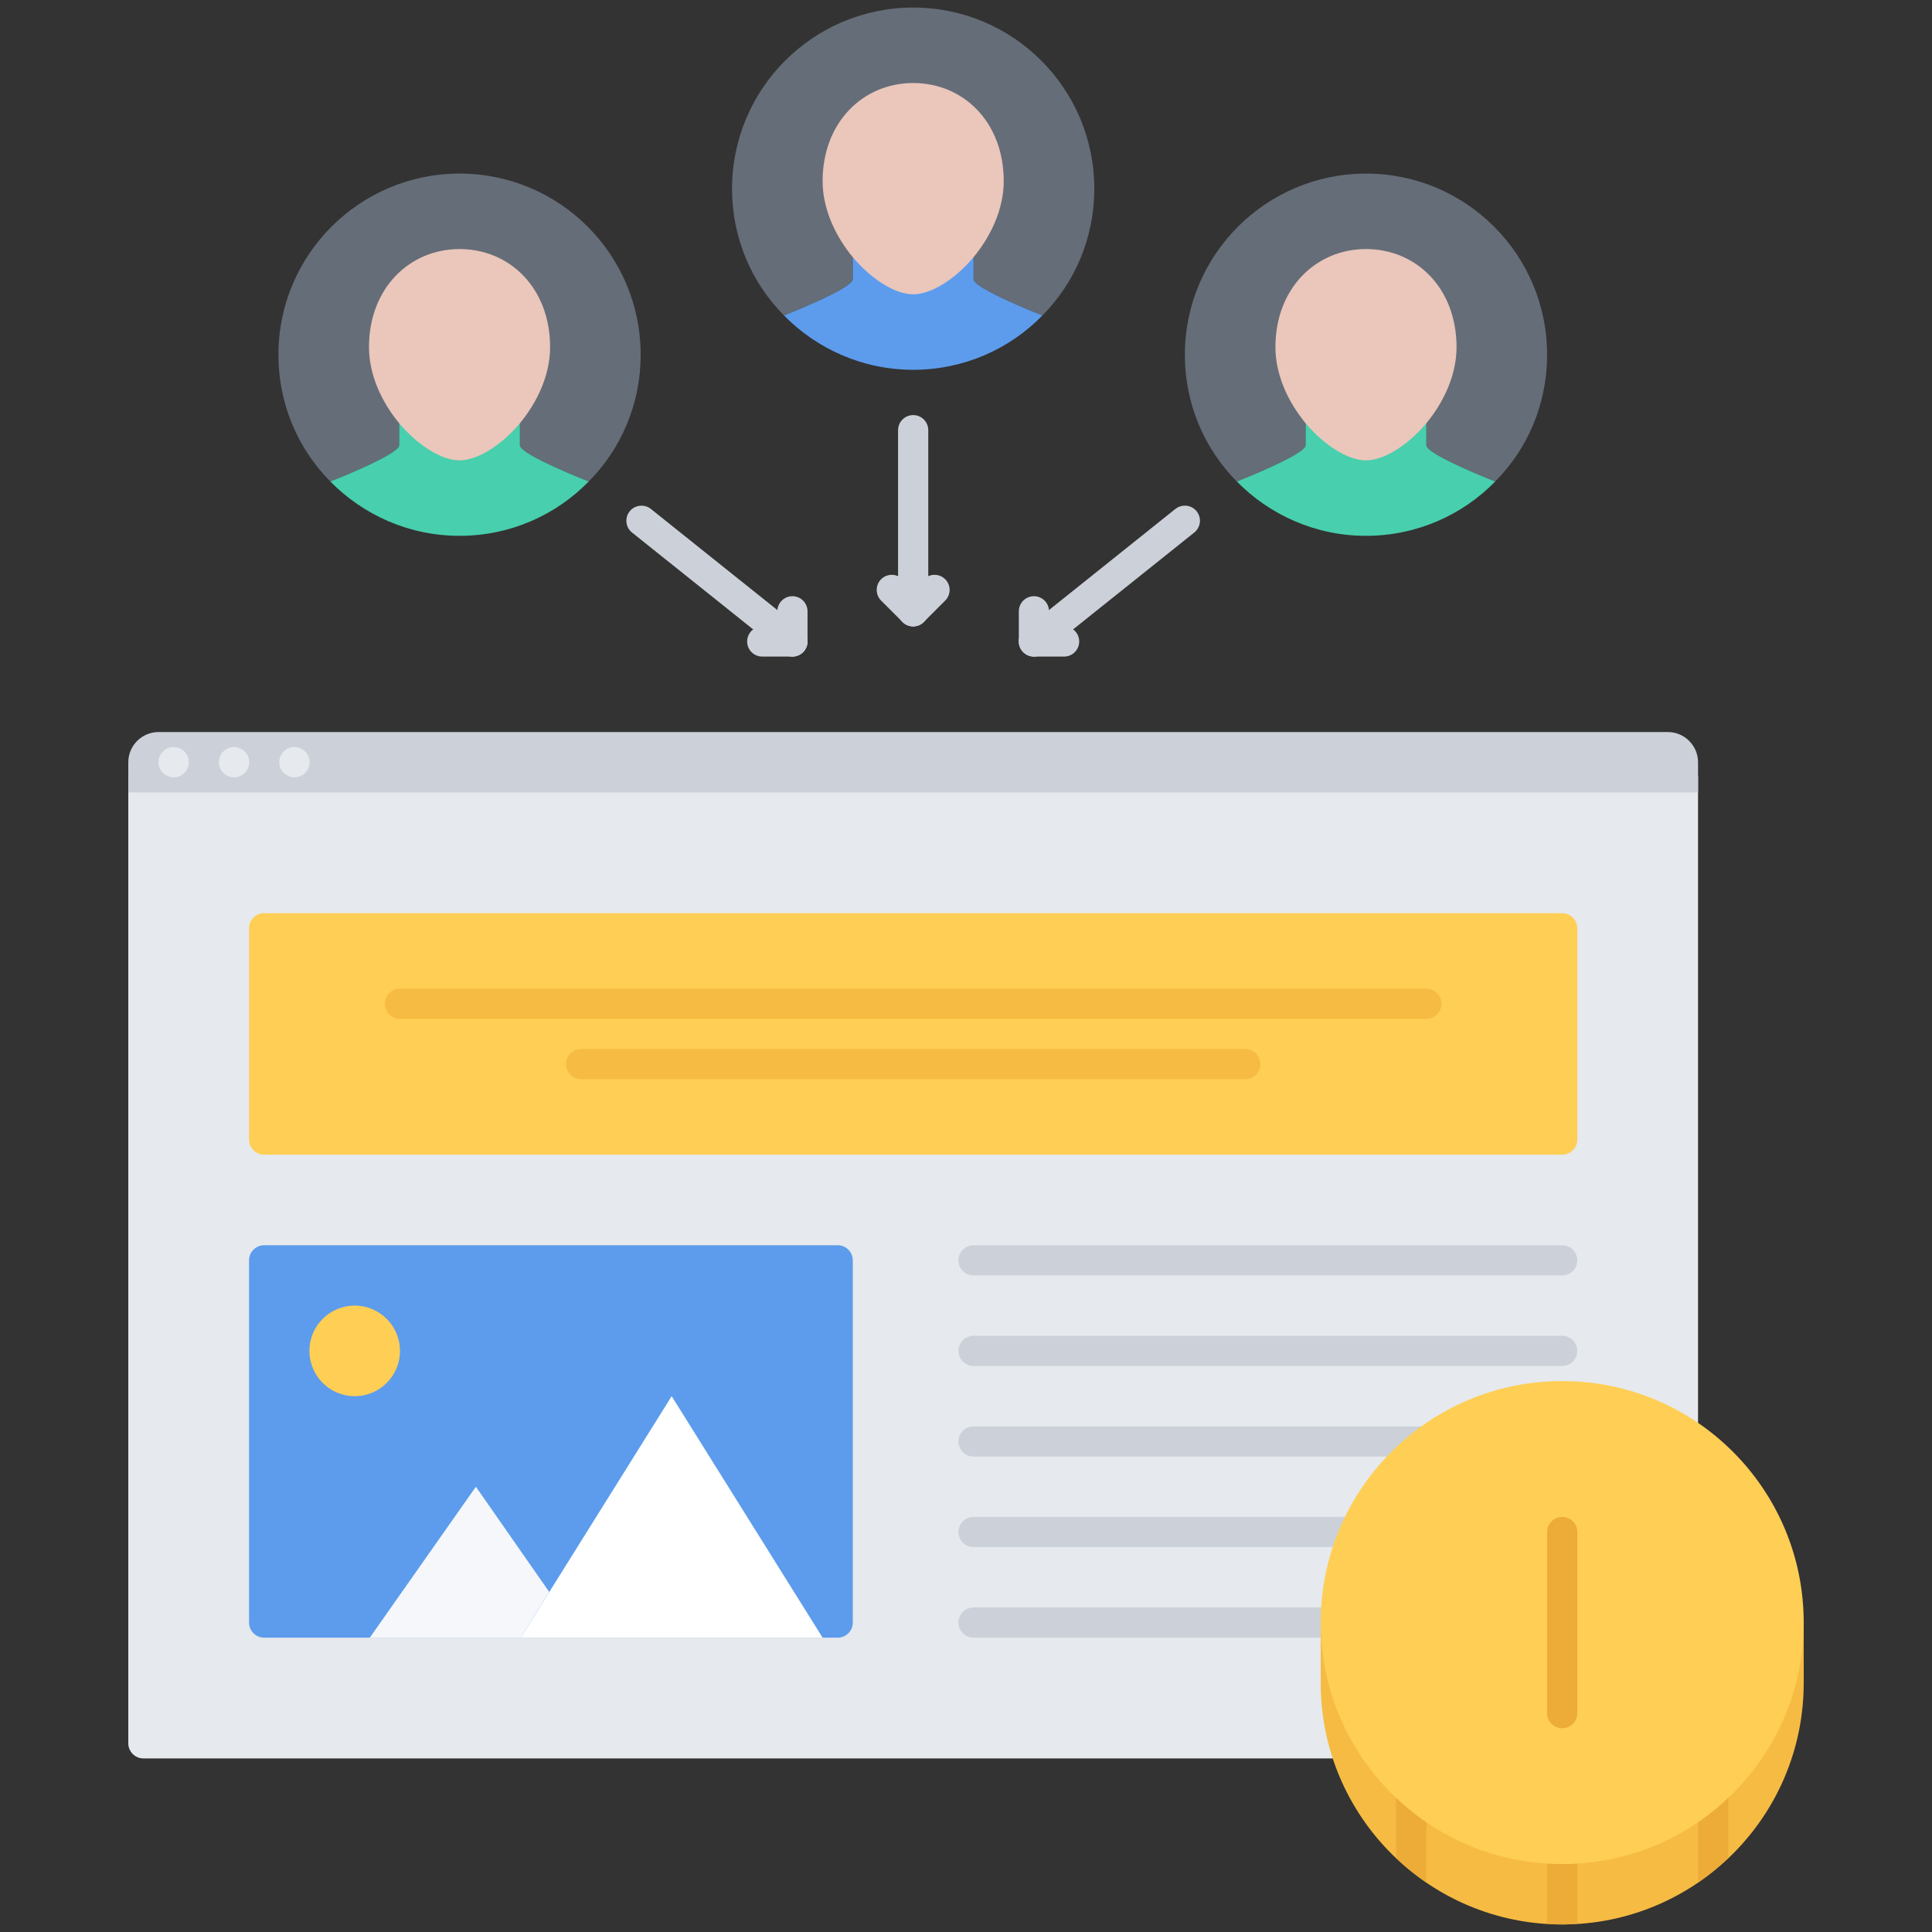
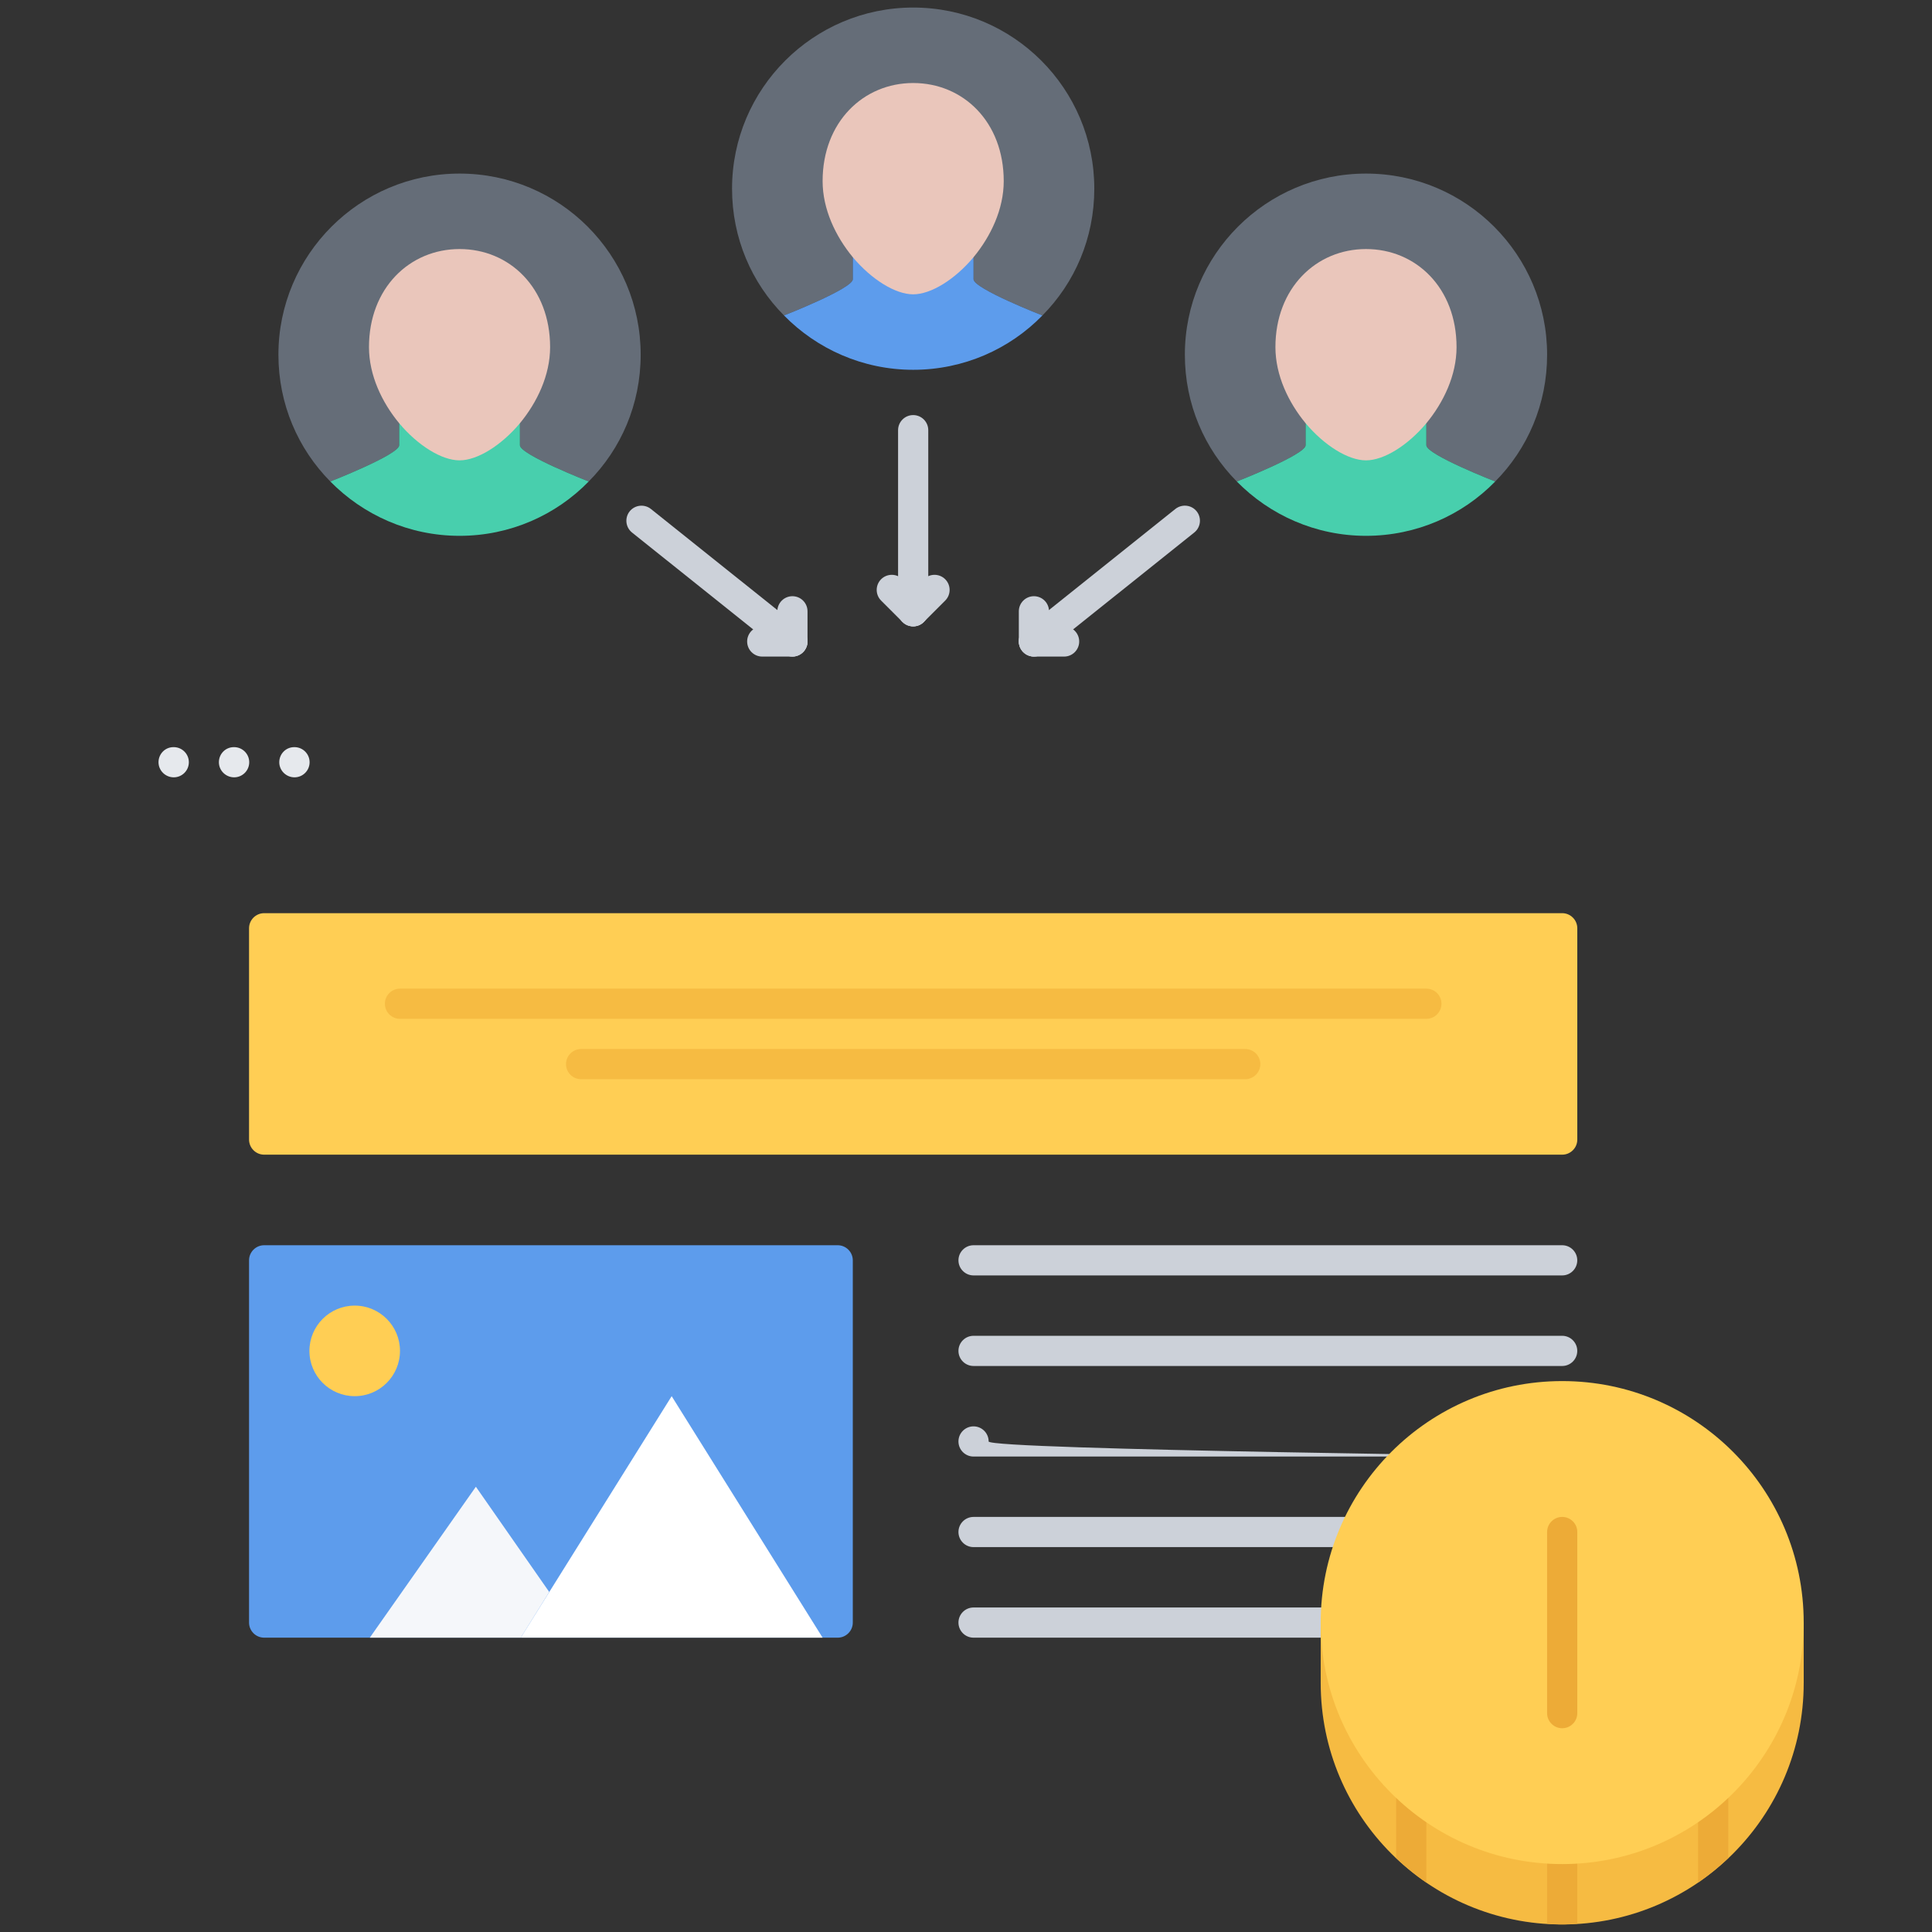
<svg xmlns="http://www.w3.org/2000/svg" x="0px" y="0px" width="64px" height="64px" viewBox="0 0 64 64" xml:space="preserve">
  <rect x="0" y="0" width="64" height="64" fill="#333333" stroke="none" />
  <g id="_x32_5_code_x2C__program_x2C__programming_x2C__develop_x2C__bug_x2C__search_x2C__developer"> </g>
  <g id="_x32_4_writer_x2C__test_x2C__article_x2C__typewriter_x2C__paper_x2C__seo_x2C__promotion"> </g>
  <g id="_x32_3_lead_x2C__money_x2C__coin_x2C__seo_x2C__promotion_x2C__monetization_x2C__money">
    <g>
-       <path fill="#E6E9ED" d="M56.25,57.75c0,0.275-0.225,0.5-0.5,0.5h-51c-0.275,0-0.5-0.225-0.5-0.5V25.749c0-0.275,0.225-0.5,0.5-0.5 h51c0.275,0,0.5,0.225,0.5,0.5V57.75z" />
      <path fill="#5D9CEC" d="M28.25,53.75c0,0.275-0.225,0.5-0.5,0.5h-19c-0.275,0-0.5-0.225-0.5-0.5v-12c0-0.275,0.225-0.5,0.5-0.5h19 c0.275,0,0.5,0.225,0.5,0.5V53.75z" />
-       <path fill="#CCD1D9" d="M56.25,26.25v-1c0-0.55-0.45-1-1-1h-50c-0.55,0-1,0.45-1,1v1H56.25z" />
      <path fill="#FFCE54" d="M52.25,37.75c0,0.275-0.225,0.5-0.5,0.5h-43c-0.275,0-0.5-0.225-0.5-0.5v-7c0-0.275,0.225-0.5,0.5-0.5h43 c0.275,0,0.5,0.225,0.5,0.5V37.75z" />
      <polygon fill="#F5F7FA" points="18.194,52.736 17.25,54.25 12.25,54.25 15.764,49.25 " />
      <polygon fill="#FFFFFF" points="27.25,54.25 17.25,54.25 22.25,46.25 " />
      <circle fill="#FFCE54" cx="11.75" cy="44.75" r="1.5" />
      <path fill="#656D78" d="M13.223,13.52v1.23c0,0.31-2.281,1.2-2.281,1.2c-1.068-1.08-1.719-2.561-1.719-4.2c0-3.31,2.689-6,6-6 c3.32,0,6,2.69,6,6c0,1.64-0.65,3.12-1.721,4.2c0,0-2.279-0.891-2.279-1.2v-1.23C17.793,12.83,12.652,12.83,13.223,13.52z" />
      <path fill="#48CFAD" d="M13.223,13.52c0.619,0.74,1.41,1.23,2,1.23s1.379-0.49,2-1.23v1.23c0,0.31,2.279,1.2,2.279,1.2 c-1.08,1.109-2.6,1.8-4.279,1.8c-1.67,0-3.189-0.69-4.281-1.8c0,0,2.281-0.891,2.281-1.2V13.52z" />
      <path fill="#EAC6BB" d="M15.223,15.25c-0.59,0-1.381-0.49-2-1.23c-0.57-0.689-1-1.59-1-2.52c0-1.96,1.35-3.25,3-3.25 c1.66,0,3,1.29,3,3.25c0,0.93-0.43,1.83-1,2.52C16.602,14.76,15.813,15.25,15.223,15.25z" />
      <path fill="#656D78" d="M43.25,13.52v1.23c0,0.31-2.279,1.2-2.279,1.2c-1.07-1.08-1.721-2.561-1.721-4.2c0-3.31,2.691-6,6-6 c3.32,0,6,2.69,6,6c0,1.64-0.648,3.12-1.719,4.2c0,0-2.281-0.891-2.281-1.2v-1.23C47.82,12.83,42.68,12.83,43.25,13.52z" />
      <path fill="#48CFAD" d="M43.25,13.52c0.621,0.74,1.41,1.23,2,1.23s1.381-0.49,2-1.23v1.23c0,0.31,2.281,1.2,2.281,1.2 c-1.08,1.109-2.602,1.8-4.281,1.8c-1.67,0-3.189-0.69-4.279-1.8c0,0,2.279-0.891,2.279-1.2V13.52z" />
      <path fill="#EAC6BB" d="M45.25,15.25c-0.59,0-1.379-0.49-2-1.23c-0.57-0.689-1-1.59-1-2.52c0-1.96,1.352-3.25,3-3.25 c1.66,0,3,1.29,3,3.25c0,0.93-0.43,1.83-1,2.52C46.631,14.76,45.84,15.25,45.25,15.25z" />
      <path fill="#656D78" d="M28.25,8.02v1.23c0,0.31-2.279,1.2-2.279,1.2C24.9,9.37,24.25,7.89,24.25,6.25c0-3.31,2.691-6,6-6 c3.32,0,6,2.69,6,6c0,1.64-0.648,3.12-1.719,4.2c0,0-2.281-0.891-2.281-1.2V8.02C32.82,7.33,27.68,7.33,28.25,8.02z" />
      <path fill="#5D9CEC" d="M28.25,8.02c0.621,0.74,1.41,1.23,2,1.23s1.381-0.49,2-1.23v1.23c0,0.31,2.281,1.2,2.281,1.2 c-1.08,1.109-2.602,1.8-4.281,1.8c-1.67,0-3.189-0.69-4.279-1.8c0,0,2.279-0.891,2.279-1.2V8.02z" />
      <path fill="#EAC6BB" d="M30.25,9.75c-0.59,0-1.379-0.49-2-1.23c-0.57-0.689-1-1.59-1-2.52c0-1.96,1.352-3.25,3-3.25 c1.66,0,3,1.29,3,3.25c0,0.93-0.43,1.83-1,2.52C31.631,9.26,30.84,9.75,30.25,9.75z" />
      <g>
        <path fill="#E6E9ED" d="M5.756,25.75c-0.276,0-0.505-0.224-0.505-0.5s0.219-0.5,0.494-0.5h0.011c0.275,0,0.5,0.224,0.5,0.5 S6.031,25.75,5.756,25.75z" />
      </g>
      <g>
        <path fill="#E6E9ED" d="M7.756,25.75c-0.276,0-0.505-0.224-0.505-0.5s0.219-0.5,0.494-0.5h0.011c0.275,0,0.5,0.224,0.5,0.5 S8.031,25.75,7.756,25.75z" />
      </g>
      <g>
        <path fill="#E6E9ED" d="M9.756,25.75c-0.276,0-0.505-0.224-0.505-0.5s0.219-0.5,0.494-0.5h0.011c0.275,0,0.5,0.224,0.5,0.5 S10.031,25.75,9.756,25.75z" />
      </g>
      <g>
        <path fill="#CCD1D9" d="M51.749,42.25H32.25c-0.276,0-0.5-0.224-0.5-0.5s0.224-0.5,0.5-0.5h19.499c0.276,0,0.5,0.224,0.5,0.5 S52.025,42.25,51.749,42.25z" />
      </g>
      <g>
        <path fill="#CCD1D9" d="M51.749,45.25H32.25c-0.276,0-0.5-0.224-0.5-0.5s0.224-0.5,0.5-0.5h19.499c0.276,0,0.5,0.224,0.5,0.5 S52.025,45.25,51.749,45.25z" />
      </g>
      <g>
-         <path fill="#CCD1D9" d="M51.749,48.25H32.25c-0.276,0-0.5-0.224-0.5-0.5s0.224-0.5,0.5-0.5h19.499c0.276,0,0.5,0.224,0.5,0.5 S52.025,48.25,51.749,48.25z" />
+         <path fill="#CCD1D9" d="M51.749,48.25H32.25c-0.276,0-0.5-0.224-0.5-0.5s0.224-0.5,0.5-0.5c0.276,0,0.5,0.224,0.5,0.5 S52.025,48.25,51.749,48.25z" />
      </g>
      <g>
        <path fill="#CCD1D9" d="M51.749,51.25H32.25c-0.276,0-0.5-0.224-0.5-0.5s0.224-0.5,0.5-0.5h19.499c0.276,0,0.5,0.224,0.5,0.5 S52.025,51.25,51.749,51.25z" />
      </g>
      <g>
        <path fill="#CCD1D9" d="M51.749,54.25H32.25c-0.276,0-0.5-0.224-0.5-0.5s0.224-0.5,0.5-0.5h19.499c0.276,0,0.5,0.224,0.5,0.5 S52.025,54.25,51.749,54.25z" />
      </g>
      <g>
        <path fill="#F6BB42" d="M47.25,33.75h-34c-0.276,0-0.5-0.224-0.5-0.5s0.224-0.5,0.5-0.5h34c0.276,0,0.5,0.224,0.5,0.5 S47.526,33.75,47.25,33.75z" />
      </g>
      <g>
        <path fill="#F6BB42" d="M41.25,35.75h-22c-0.276,0-0.5-0.224-0.5-0.5s0.224-0.5,0.5-0.5h22c0.276,0,0.5,0.224,0.5,0.5 S41.526,35.75,41.25,35.75z" />
      </g>
      <g>
        <path fill="#CCD1D9" d="M34.25,21.748c-0.146,0-0.292-0.064-0.391-0.188c-0.172-0.216-0.138-0.53,0.078-0.703l5-3.998 c0.218-0.171,0.531-0.136,0.703,0.078c0.172,0.216,0.138,0.53-0.078,0.703l-5,3.998C34.47,21.712,34.359,21.748,34.25,21.748z" />
      </g>
      <g>
        <path fill="#CCD1D9" d="M34.25,21.748c-0.276,0-0.5-0.224-0.5-0.5V20.25c0-0.276,0.224-0.5,0.5-0.5s0.5,0.224,0.5,0.5v0.998 C34.75,21.524,34.526,21.748,34.25,21.748z" />
      </g>
      <g>
        <path fill="#CCD1D9" d="M35.25,21.75h-1c-0.276,0-0.5-0.224-0.5-0.5s0.224-0.5,0.5-0.5h1c0.276,0,0.5,0.224,0.5,0.5 S35.526,21.75,35.25,21.75z" />
      </g>
      <g>
        <path fill="#CCD1D9" d="M26.25,21.748c-0.109,0-0.22-0.036-0.313-0.109l-5-3.998c-0.216-0.173-0.25-0.487-0.078-0.703 c0.173-0.214,0.487-0.249,0.703-0.078l5,3.998c0.216,0.173,0.25,0.487,0.078,0.703C26.542,21.684,26.396,21.748,26.25,21.748z" />
      </g>
      <g>
        <path fill="#CCD1D9" d="M26.25,21.748c-0.276,0-0.5-0.224-0.5-0.5V20.25c0-0.276,0.224-0.5,0.5-0.5s0.5,0.224,0.5,0.5v0.998 C26.75,21.524,26.526,21.748,26.25,21.748z" />
      </g>
      <g>
        <path fill="#CCD1D9" d="M26.25,21.75h-1c-0.276,0-0.5-0.224-0.5-0.5s0.224-0.5,0.5-0.5h1c0.276,0,0.5,0.224,0.5,0.5 S26.526,21.75,26.25,21.75z" />
      </g>
      <g>
        <path fill="#CCD1D9" d="M30.25,20.749c-0.276,0-0.5-0.224-0.5-0.5V14.25c0-0.276,0.224-0.5,0.5-0.5s0.5,0.224,0.5,0.5v5.999 C30.75,20.525,30.526,20.749,30.25,20.749z" />
      </g>
      <g>
        <path fill="#CCD1D9" d="M30.25,20.749c-0.128,0-0.256-0.049-0.354-0.146c-0.195-0.195-0.195-0.512,0-0.707l0.708-0.708 c0.195-0.195,0.512-0.195,0.707,0s0.195,0.512,0,0.707l-0.708,0.708C30.506,20.7,30.378,20.749,30.25,20.749z" />
      </g>
      <g>
        <path fill="#CCD1D9" d="M30.25,20.749c-0.128,0-0.256-0.049-0.354-0.146l-0.708-0.708c-0.195-0.195-0.195-0.512,0-0.707 s0.512-0.195,0.707,0l0.708,0.708c0.195,0.195,0.195,0.512,0,0.707C30.506,20.7,30.378,20.749,30.25,20.749z" />
      </g>
      <g>
        <circle fill="#F6BB42" cx="51.75" cy="55.75" r="8" />
        <path fill="#EDAB37" d="M51.75,60.249c-0.276,0-0.5,0.224-0.5,0.5v2.976c0.166,0.011,0.331,0.025,0.5,0.025 s0.334-0.015,0.5-0.025v-2.976C52.25,60.473,52.026,60.249,51.75,60.249z" />
        <path fill="#EDAB37" d="M56.751,58.178c-0.276,0-0.5,0.224-0.5,0.5v3.685c0.356-0.243,0.688-0.518,1-0.813v-2.871 C57.251,58.401,57.027,58.178,56.751,58.178z" />
        <path fill="#EDAB37" d="M46.749,58.178c-0.276,0-0.5,0.224-0.5,0.5v2.871c0.312,0.296,0.644,0.57,1,0.813v-3.685 C47.249,58.401,47.025,58.178,46.749,58.178z" />
        <rect x="43.75" y="53.75" fill="#F6BB42" width="16" height="2" />
        <circle fill="#FFCE54" cx="51.75" cy="53.75" r="8" />
        <g>
          <path fill="#EDAB37" d="M51.75,57.25c-0.276,0-0.5-0.224-0.5-0.5v-6c0-0.276,0.224-0.5,0.5-0.5s0.5,0.224,0.5,0.5v6 C52.25,57.026,52.026,57.25,51.75,57.25z" />
        </g>
      </g>
    </g>
  </g>
  <g id="_x32_2_earth_x2C__planet_x2C__space_x2C__network_x2C__internet_x2C__communication"> </g>
  <g id="_x32_1_site_x2C__seo_x2C__promotion_x2C__marketing_x2C__web"> </g>
  <g id="_x32_0_search_x2C__head_x2C__seo_x2C__black_x2C__white_x2C__specialist_x2C__promotion"> </g>
  <g id="_x31_9_data_x2C__repository_x2C__folder_x2C__file_x2C__cloud_x2C__server_x2C__seo"> </g>
  <g id="_x31_8_women_x2C__name_x2C__site_x2C__seo_x2C__promotion_x2C__marketing_x2C__search"> </g>
  <g id="_x31_7_data_x2C__repository_x2C__folder_x2C__file_x2C__seo_x2C__promotion_x2C__marketing"> </g>
  <g id="_x31_6_hosting_x2C__site_x2C__server_x2C__data_x2C__seo_x2C__promotion_x2C__marketing"> </g>
  <g id="_x31_5_fire_x2C__wall_x2C__protection_x2C__antivirus_x2C__site_x2C__seo"> </g>
  <g id="_x31_4_pyramid_x2C__link_x2C__url_x2C__seo_x2C__promotion_x2C__marketin"> </g>
  <g id="_x31_3_magnifier_x2C__search_x2C__organic_x2C__seo_x2C__promotion_x2C__marketing"> </g>
  <g id="_x31_2_link_x2C__url_x2C__build_x2C__plus_x2C__seo_x2C__promotion_x2C__organic"> </g>
  <g id="_x31_1_link_x2C__url_x2C__build_x2C__plus_x2C__seo_x2C__promotion_x2C__marketing"> </g>
  <g id="_x31_0_sharing_x2C__share_x2C__file_x2C__music_x2C__video_x2C__picture_x2C__photo"> </g>
  <g id="_x39__seo_x2C__promotion_x2C__marketing_x2C__site_x2C__optimization_x2C__pocket"> </g>
  <g id="_x38__tag_x2C__seo_x2C__promotion_x2C__marketing_x2C__site_x2C__optimization"> </g>
  <g id="_x37__magnifier_x2C__search_x2C__key_x2C__word_x2C__seo_x2C__promotion_x2C__marketing"> </g>
  <g id="_x36__horn_x2C__marketing_x2C__promotion_x2C__social_x2C__network_x2C__smm"> </g>
  <g id="_x35__mail_x2C__letter_x2C__horn_x2C__envelope_x2C__marketing_x2C__promotion"> </g>
  <g id="_x34__news_x2C__press_x2C__release_x2C__marketing_x2C__promotion_x2C__seo_x2C__horn"> </g>
  <g id="_x33__key_x2C__word_x2C__generator_x2C__seo_x2C__site_x2C__marketing_x2C__business"> </g>
  <g id="_x32__user_x2C__target_x2C__job_x2C__head_x2C__headhunter_x2C__auditory"> </g>
  <g id="_x31__site_x2C__seo_x2C__marketing_x2C__target_x2C__arrow_x2C__business"> </g>
</svg>